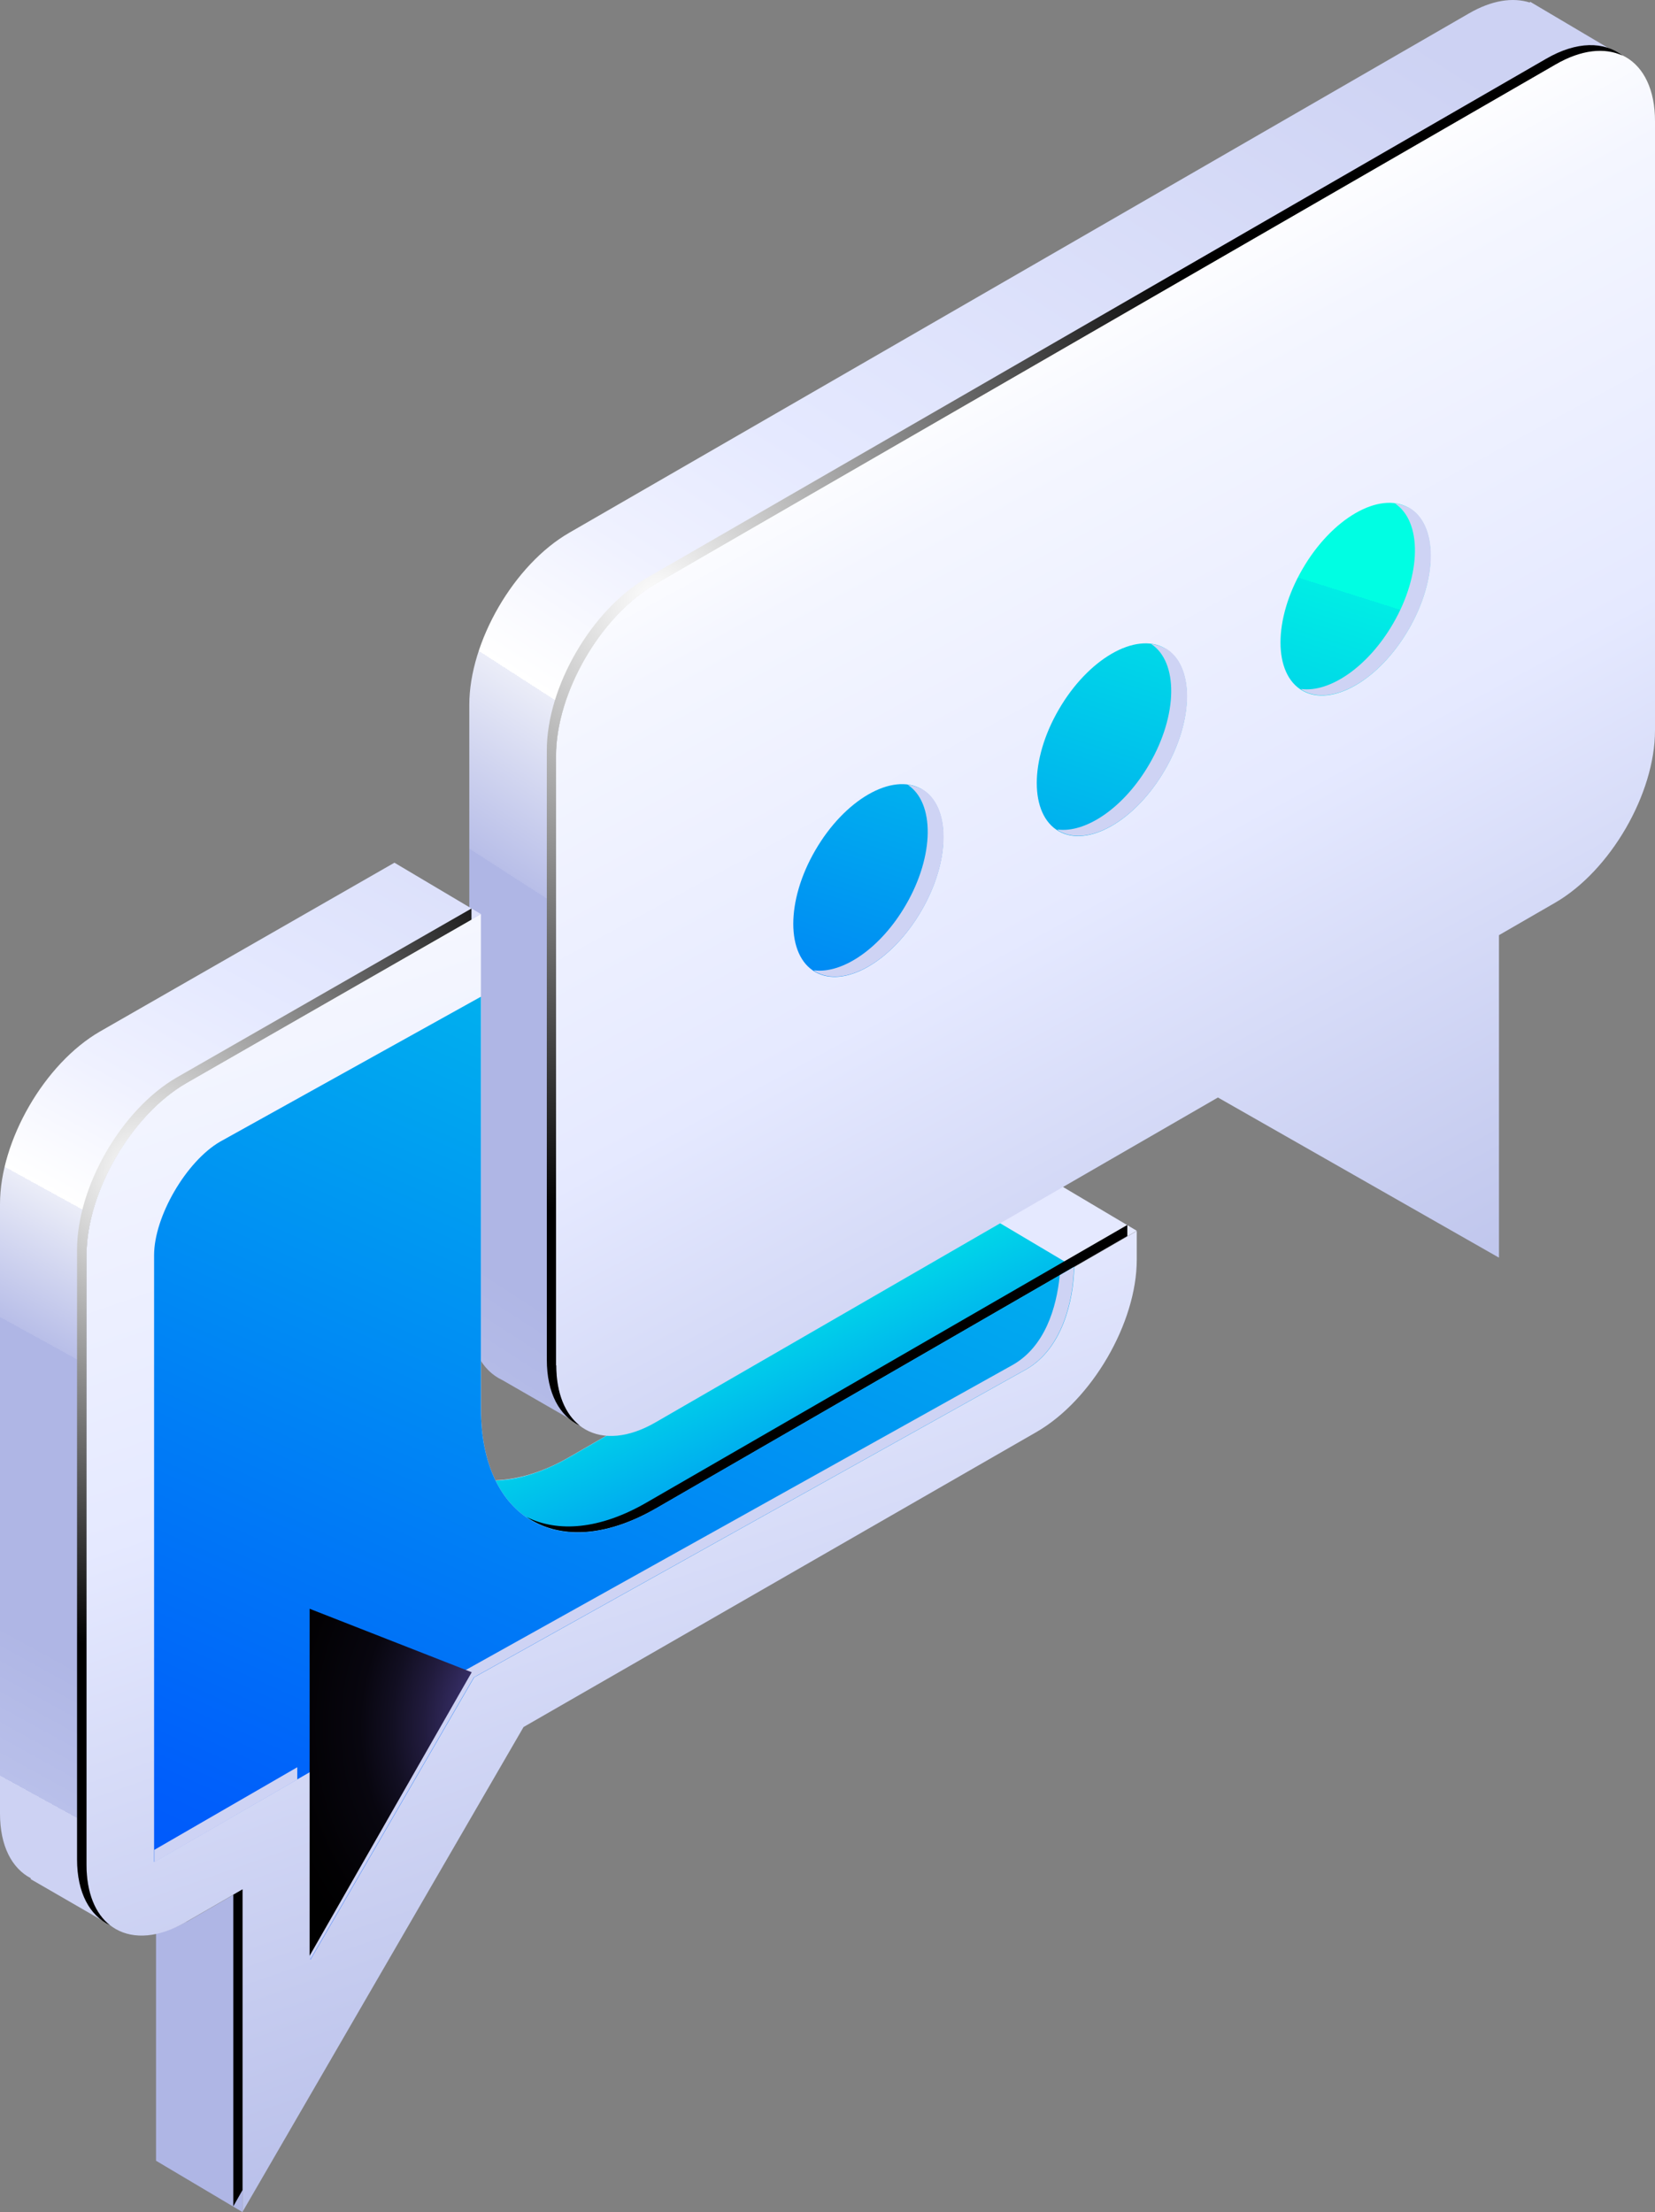
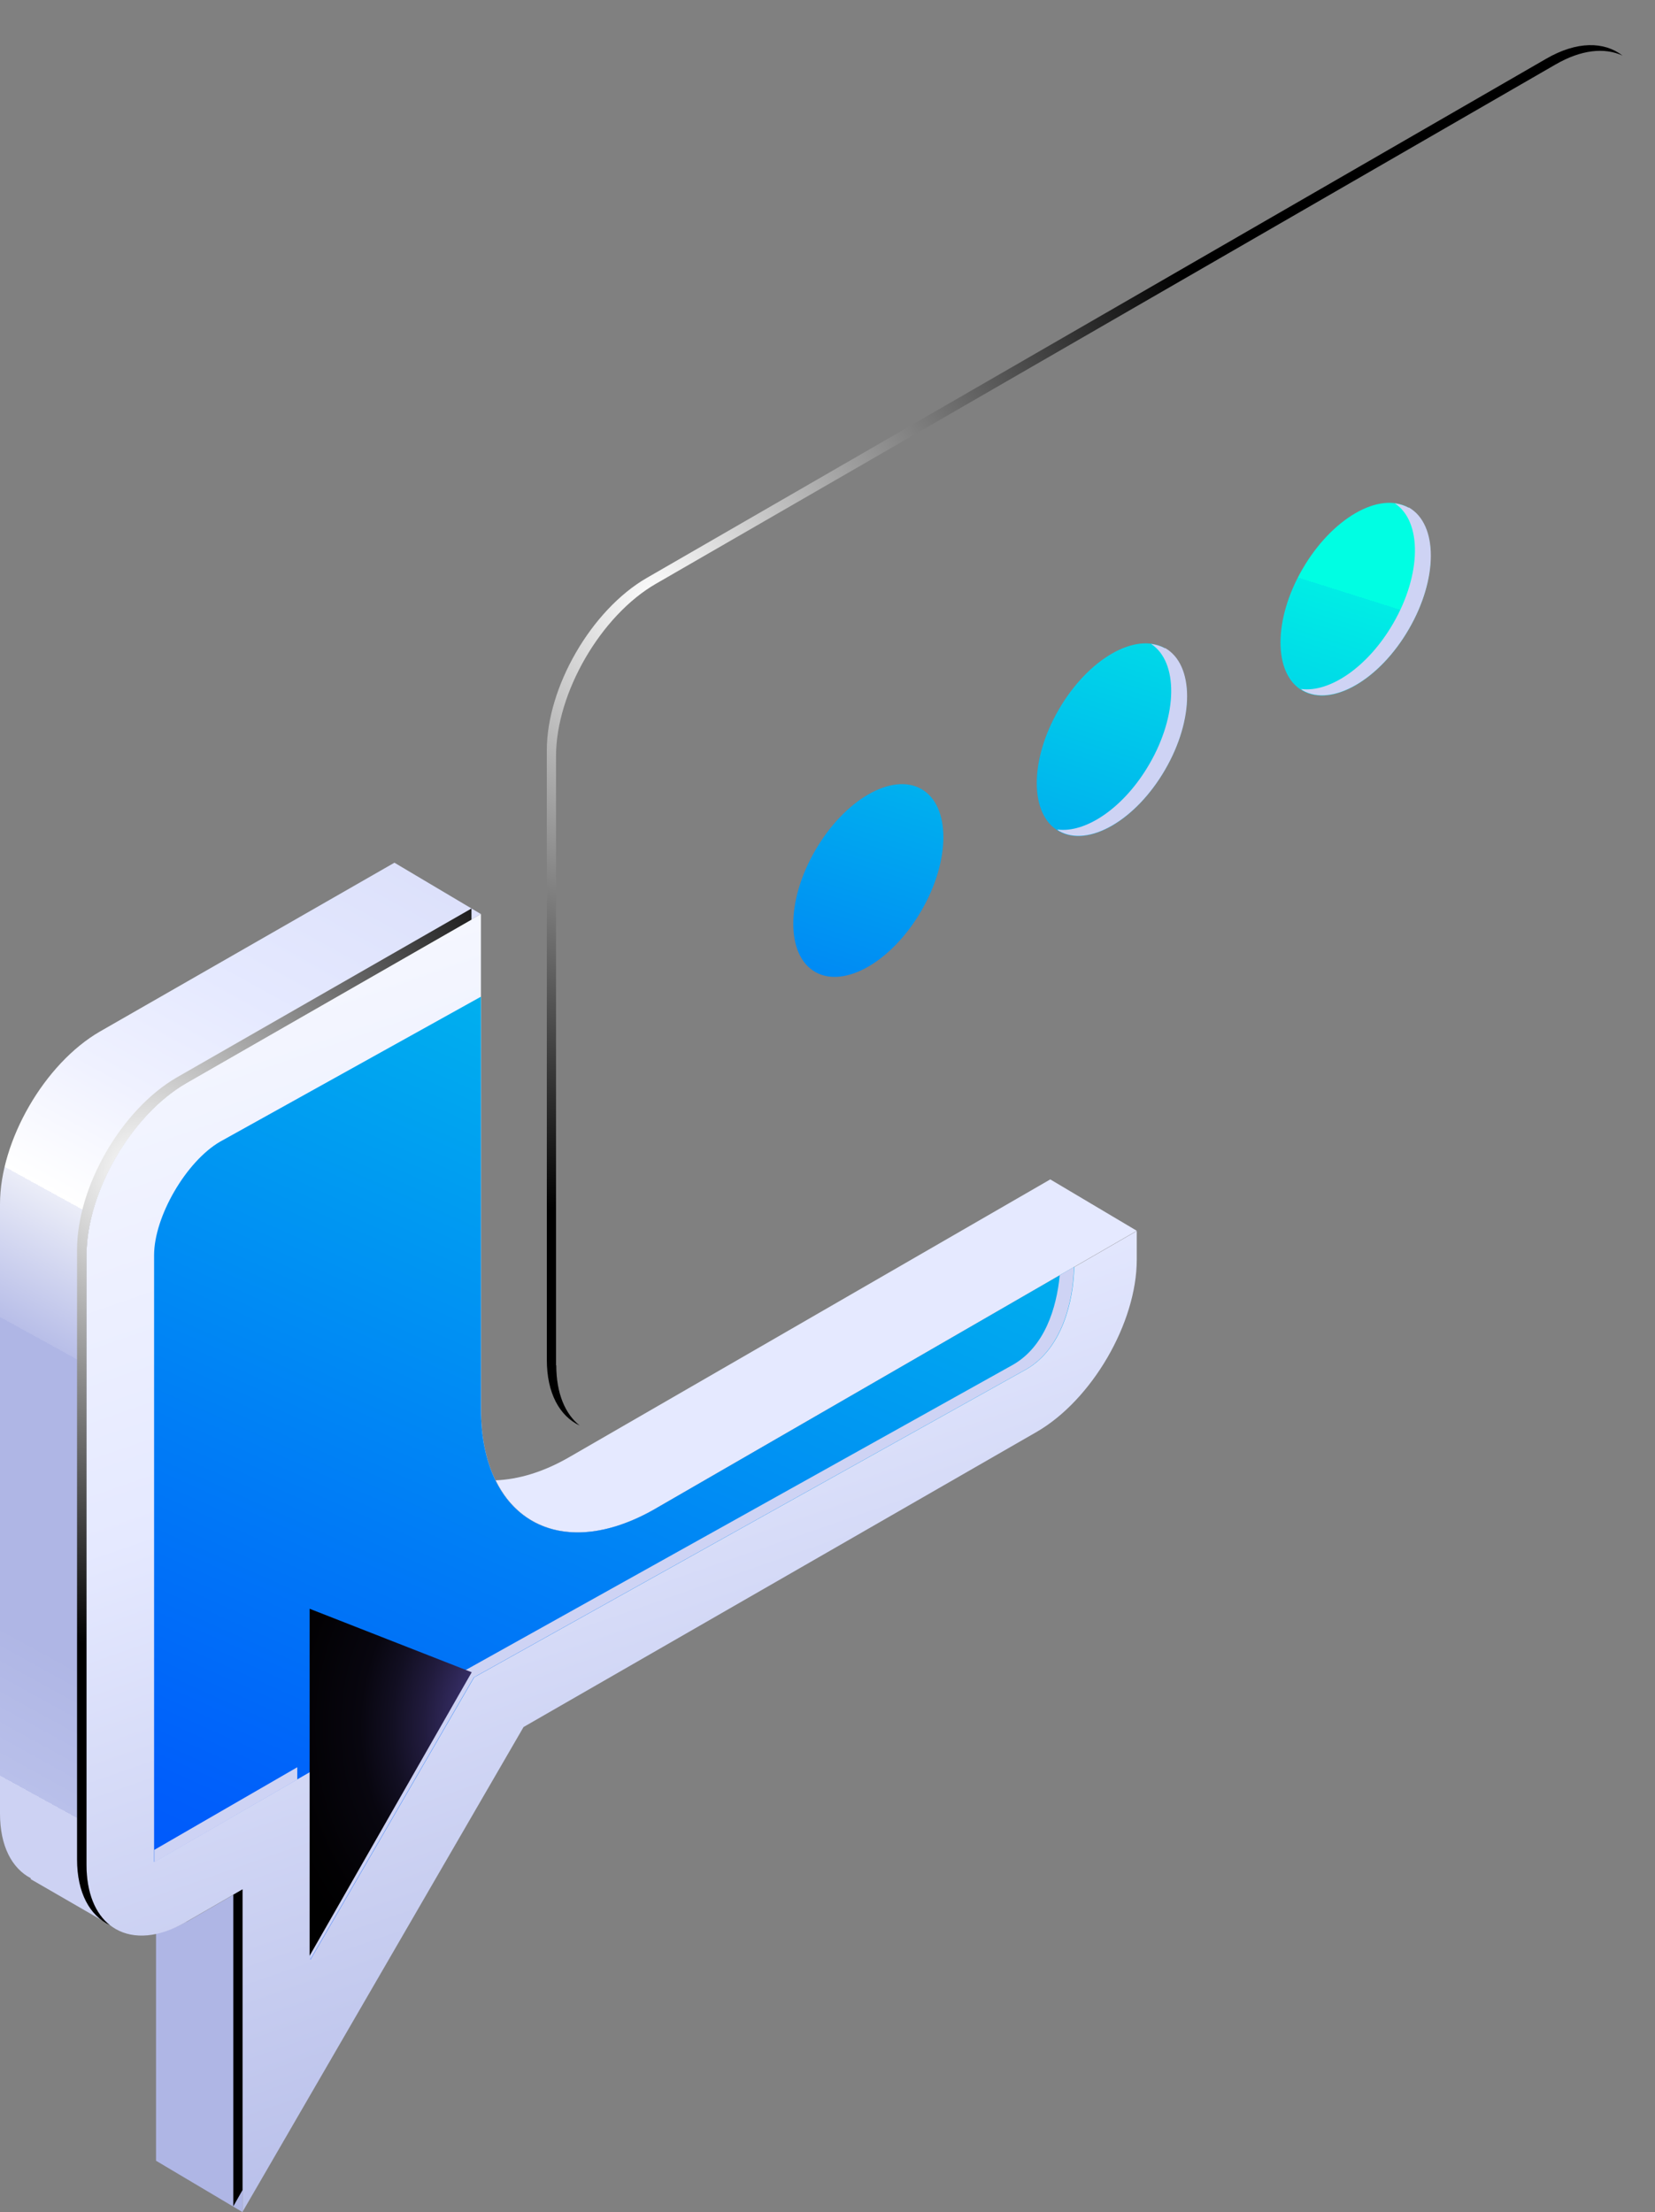
<svg xmlns="http://www.w3.org/2000/svg" xmlns:xlink="http://www.w3.org/1999/xlink" id="b" viewBox="0 0 683.1 912.94">
  <rect x="0" y="0" width="683.1" height="912.94" fill="#808080" stroke="none" />
  <defs>
    <linearGradient id="e" x1="536.77" y1="932.1" x2="153.67" y2="337.9" gradientTransform="translate(0 914.68) scale(1 -1)" gradientUnits="userSpaceOnUse">
      <stop offset="0" stop-color="#cdd2f3" />
      <stop offset=".4" stop-color="#e5e9ff" />
      <stop offset=".5" stop-color="#eff1ff" />
      <stop offset=".6" stop-color="#fff" />
      <stop offset=".6" stop-color="#ebedf8" />
      <stop offset=".7" stop-color="#b8bee8" />
      <stop offset=".7" stop-color="#afb6e5" />
      <stop offset=".9" stop-color="#afb6e5" />
      <stop offset="1" stop-color="#b9c0ea" />
      <stop offset="1" stop-color="#cdd2f3" />
    </linearGradient>
    <linearGradient id="f" x1="243.9" y1="678.44" x2="-22.6" y2="194.34" xlink:href="#e" />
    <linearGradient id="g" x1="280.21" y1="373.24" x2="350.61" y2="222.24" gradientTransform="translate(0 914.68) scale(1 -1)" gradientUnits="userSpaceOnUse">
      <stop offset="0" stop-color="#00fee3" />
      <stop offset="0" stop-color="#00ede5" />
      <stop offset=".4" stop-color="#00abef" />
      <stop offset=".7" stop-color="#007cf6" />
      <stop offset=".9" stop-color="#005efb" />
      <stop offset="1" stop-color="#0054fd" />
    </linearGradient>
    <linearGradient id="h" x1="351.04" y1="-10.88" x2="146.74" y2="575.32" gradientTransform="translate(0 914.68) scale(1 -1)" gradientUnits="userSpaceOnUse">
      <stop offset="0" stop-color="#afb6e5" />
      <stop offset=".1" stop-color="#b5bce8" />
      <stop offset=".3" stop-color="#c7cdf0" />
      <stop offset=".6" stop-color="#e5e9ff" />
      <stop offset=".9" stop-color="#f4f6ff" />
      <stop offset="1" stop-color="#fff" />
    </linearGradient>
    <radialGradient id="i" cx="59" cy="430.64" fx="59" fy="430.64" r="196.1" gradientTransform="translate(0 914.68) scale(1 -1)" gradientUnits="userSpaceOnUse">
      <stop offset="0" stop-color="#fff" />
      <stop offset="1" stop-color="#000" />
    </radialGradient>
    <linearGradient id="j" x1="387.79" y1="691.84" x2="115.39" y2="83.34" xlink:href="#g" />
    <linearGradient id="k" x1="640.54" y1="268.81" x2="376.34" y2="755.11" xlink:href="#h" />
    <linearGradient id="l" x1="485.16" y1="692.32" x2="378.56" y2="354.82" xlink:href="#g" />
    <radialGradient id="m" cx="271.1" cy="666.74" fx="271.1" fy="666.74" r="255.4" xlink:href="#i" />
    <radialGradient id="n" cx="240.3" cy="201.84" fx="240.3" fy="201.84" r="131.1" gradientTransform="translate(0 914.68) scale(1 -1)" gradientUnits="userSpaceOnUse">
      <stop offset="0" stop-color="#836df3" />
      <stop offset=".1" stop-color="#6554bc" />
      <stop offset=".2" stop-color="#4a3e8b" />
      <stop offset=".4" stop-color="#332b60" />
      <stop offset=".5" stop-color="#211b3d" />
      <stop offset=".6" stop-color="#120f22" />
      <stop offset=".7" stop-color="#08060f" />
      <stop offset=".9" stop-color="#020103" />
      <stop offset="1" stop-color="#000" />
    </radialGradient>
  </defs>
  <g id="c">
    <g style="isolation:isolate;">
      <g id="d">
-         <path d="M229.5,563.54v-251.5c0-26.1,18.5-58,41.2-71.1L642,26.64c10.4-6,19.8-6.9,27.1-3.7L631.6.74l-.2.3c-7-2.2-15.6-1-25.1,4.5L235,219.84c-22.8,13.1-41.3,45-41.3,71.1v251.5c0,13.9,5.3,23.2,13.6,27.1l30.4,17.5c-5.1-4.9-8.3-12.8-8.3-23.4l.1-.1Z" style="fill:url(#e);" />
        <path d="M270.7,622.54l198.5-114.6h0l-35.7-21.2-198.5,114.6c-10.9,6.3-21.1,9.2-30.4,9.6,11.1,22.8,36.6,28.7,66.1,11.6h0Z" style="fill:#e5e9ff;" />
        <path d="M76.9,793.14c-4.4,2.5-8.5,3.9-12.5,4.8v93.8l35.7,21.2v-133.1l-23.2,13.4v-.1Z" style="fill:#afb6e5;" />
        <path d="M46.7,795.24c-6.8-4.5-11-13.3-11-25.6v-251.5c0-26.1,18.5-58,41.2-71.2l121.6-69.7h0l-35.7-21.2-121.6,69.7C18.4,438.94,0,470.74,0,496.94v251.5c0,13.4,4.9,22.6,12.7,26.7v.4l34.1,19.7h-.1Z" style="fill:url(#f);" />
-         <path d="M178.9,692.44l.4-.6,181.1-104.1,82.9-64.8-35.7-21.2h-.2l-172.3,99.6c-18.8,10.8-35.7,12.2-48.6,6.1-2-.5-4.1-1.2-6.3-2.8l-1.2,87.8h-.1Z" style="fill:url(#g);" />
        <path d="M270.7,622.54c-39.8,23-72.2,4.5-72.2-41.2v-204.1l-121.6,69.7c-22.8,13.2-41.2,45-41.2,71.2v251.5c0,26.1,18.5,36.7,41.2,23.5l23.2-13.4v133.1l116-200.1,211.8-121.8c22.8-13.2,41.3-45,41.3-71.1v-11.8l-198.5,114.6v-.1Z" style="fill:url(#h);" />
        <g style="mix-blend-mode:color-dodge;">
-           <path d="M270.7,622.54l194.6-112.4v-4.6l-198.5,114.6c-19.2,11.1-36.6,12.4-49.5,5.9,13.2,9.1,32.2,8.7,53.4-3.5Z" style="fill:url(#i);" />
          <path d="M35.7,769.64v-251.5c0-26.1,18.5-58,41.2-71.1l117.7-67.5v-4.6l-121.6,69.7c-22.8,13.2-41.2,45-41.2,71.2v251.5c0,13.9,5.3,23.3,13.6,27.2-6-4.7-9.7-13.3-9.7-24.9Z" style="fill:url(#i);" />
          <polygon points="100.1 779.74 96.3 781.94 96.3 910.54 100.1 903.84 100.1 779.74" style="fill:url(#i);" />
        </g>
        <path d="M443.4,522.84l-172.7,99.7c-39.8,23-72.2,4.5-72.2-41.2v-170l-107.6,59.8c-14,8.1-27.3,30.9-27.3,46.9v250.4l64.5-37.2v77.6l67.6-116.6,227.9-127.1c14.8-8.5,19.5-28.1,19.8-42.3h0Z" style="fill:url(#j);" />
        <g style="mix-blend-mode:multiply;">
          <polygon points="122.7 729.34 63.7 763.44 63.7 768.54 122.7 734.44 122.7 729.34" style="fill:#ced3f4;" />
          <path d="M437.4,526.34c-1.3,13.5-6.2,29.4-19.3,36.9l-227.9,127.1-62.2,107.2v11.3l67.6-116.6,227.9-127.1c14.8-8.5,19.5-28.1,19.8-42.3l-6,3.5h.1Z" style="fill:#ced3f4;" />
        </g>
-         <path d="M642,26.54l-371.3,214.3c-22.8,13.2-41.2,45-41.2,71.1v251.5c0,26.1,18.5,36.7,41.2,23.5l232-134,116,66.1v-133.1l23.2-13.4c22.8-13.2,41.2-45,41.2-71.1V50.04c0-26.1-18.5-36.7-41.2-23.5h.1Z" style="fill:url(#k);" />
        <path d="M380.3,325.64c-12.1-6.9-31.7,4.4-43.8,25.3-12.1,20.8-12.1,43.3,0,50.2,12.1,6.9,31.7-4.4,43.8-25.3,12.1-20.8,12.1-43.3,0-50.2ZM480.8,267.54c-12.1-6.9-31.7,4.4-43.8,25.3-12.1,20.8-12.1,43.3,0,50.2,12.1,6.9,31.7-4.4,43.8-25.3,12.1-20.8,12.1-43.3,0-50.2ZM581.4,209.54c-12.1-6.9-31.7,4.4-43.8,25.3-12.1,20.8-12.1,43.3,0,50.2,12.1,6.9,31.7-4.4,43.8-25.3,12.1-20.8,12.1-43.3,0-50.2h0Z" style="fill:url(#l);" />
        <g style="mix-blend-mode:multiply;">
-           <path d="M380.3,325.64c-1.8-1-3.7-1.5-5.7-1.8,11.3,7.4,11.1,29.3-.7,49.6-10.3,17.8-26.1,28.6-38,27,.2.2.4.4.7.6,12.1,6.9,31.7-4.4,43.8-25.3,12.1-20.8,12.1-43.3,0-50.2l-.1.1Z" style="fill:#ced3f4;" />
          <path d="M480.8,267.54c-1.8-1-3.7-1.5-5.7-1.8,11.3,7.4,11.1,29.3-.7,49.6-10.3,17.8-26.1,28.6-38,27,.2.2.4.4.7.6,12.1,6.9,31.7-4.4,43.8-25.3,12.1-20.8,12.1-43.3,0-50.2l-.1.1Z" style="fill:#ced3f4;" />
          <path d="M581.4,209.54c-1.8-1-3.7-1.5-5.7-1.8,11.3,7.4,11.1,29.3-.7,49.6-10.3,17.8-26.1,28.6-38,27,.3.2.4.4.7.6,12.1,6.9,31.7-4.4,43.8-25.3,12.1-20.8,12.1-43.3,0-50.2l-.1.1Z" style="fill:#ced3f4;" />
        </g>
        <path d="M229.5,563.54v-251.5c0-26.1,18.5-58,41.2-71.1L642,26.64c10.7-6.2,20.3-7.1,27.7-3.7-7.6-5.9-18.9-6-31.5,1.3l-371.3,214.3c-22.8,13.2-41.2,45-41.2,71.1v251.5c0,13.9,5.3,23.3,13.6,27.2-6-4.7-9.7-13.3-9.7-24.9l-.1.1Z" style="fill:url(#m); isolation:isolate; mix-blend-mode:color-dodge;" />
        <polygon points="194.7 690.14 127.8 663.94 127.8 807.14 194.7 690.14" style="fill:url(#n); isolation:isolate; mix-blend-mode:screen;" />
      </g>
    </g>
  </g>
</svg>